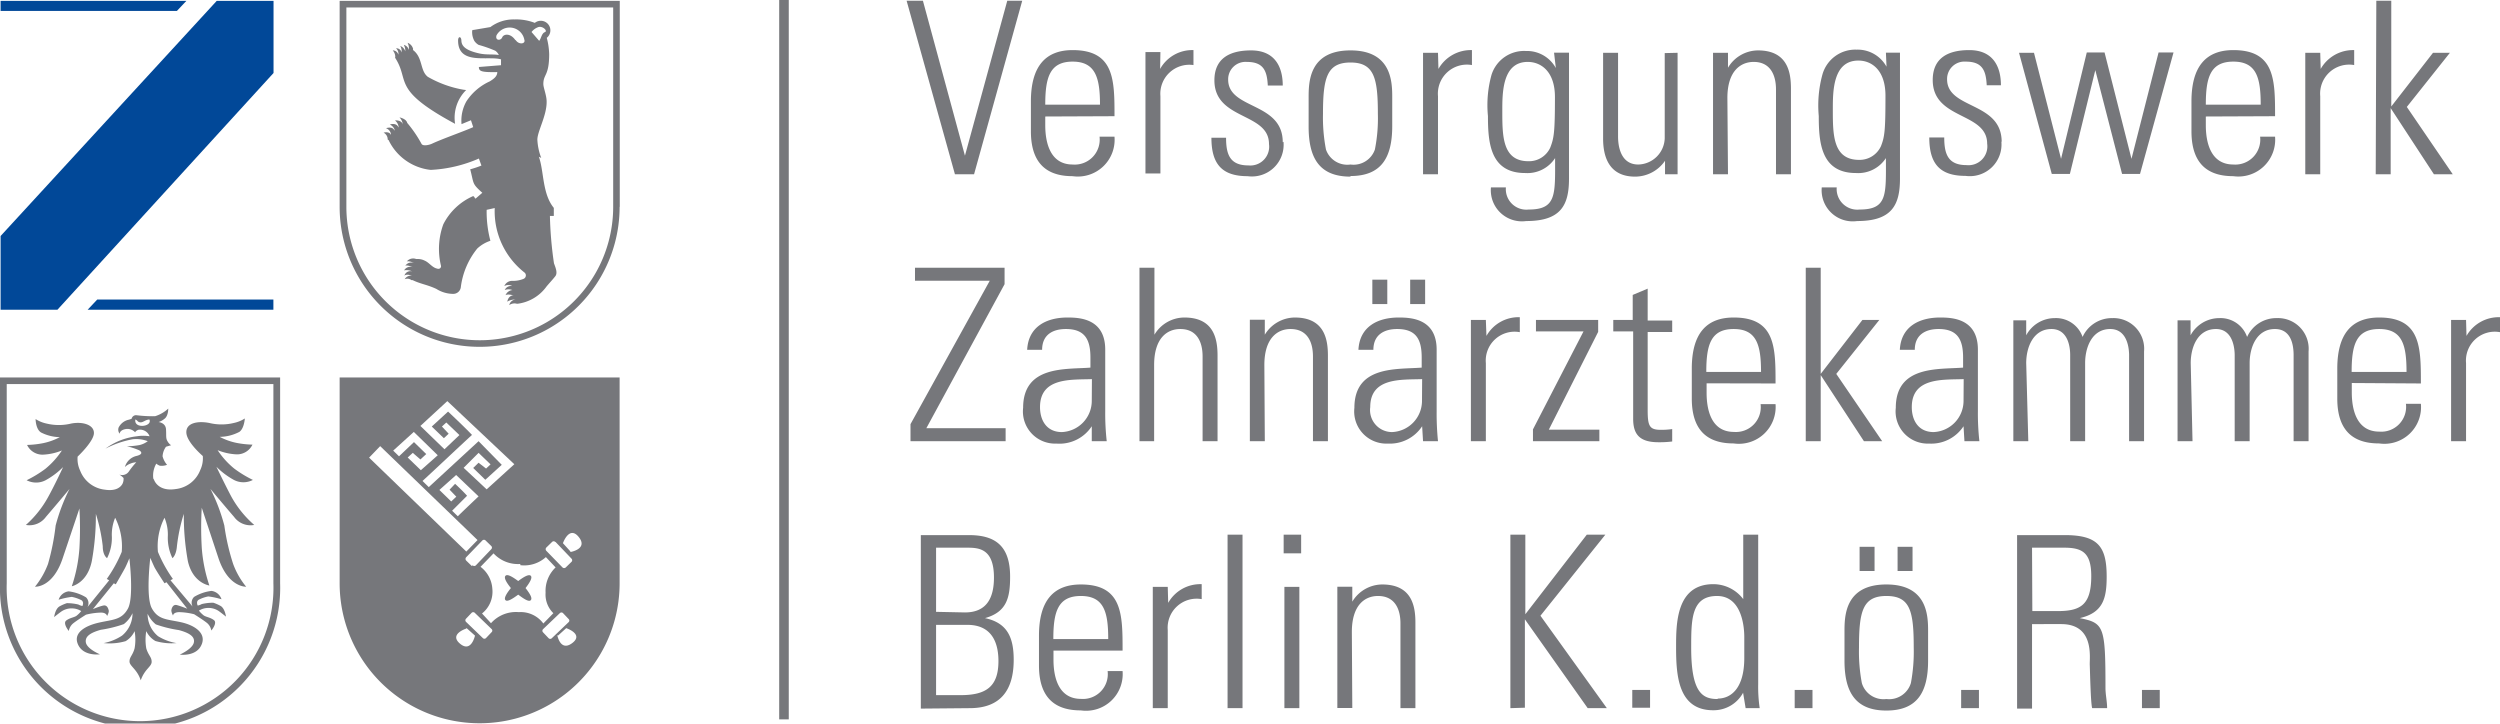
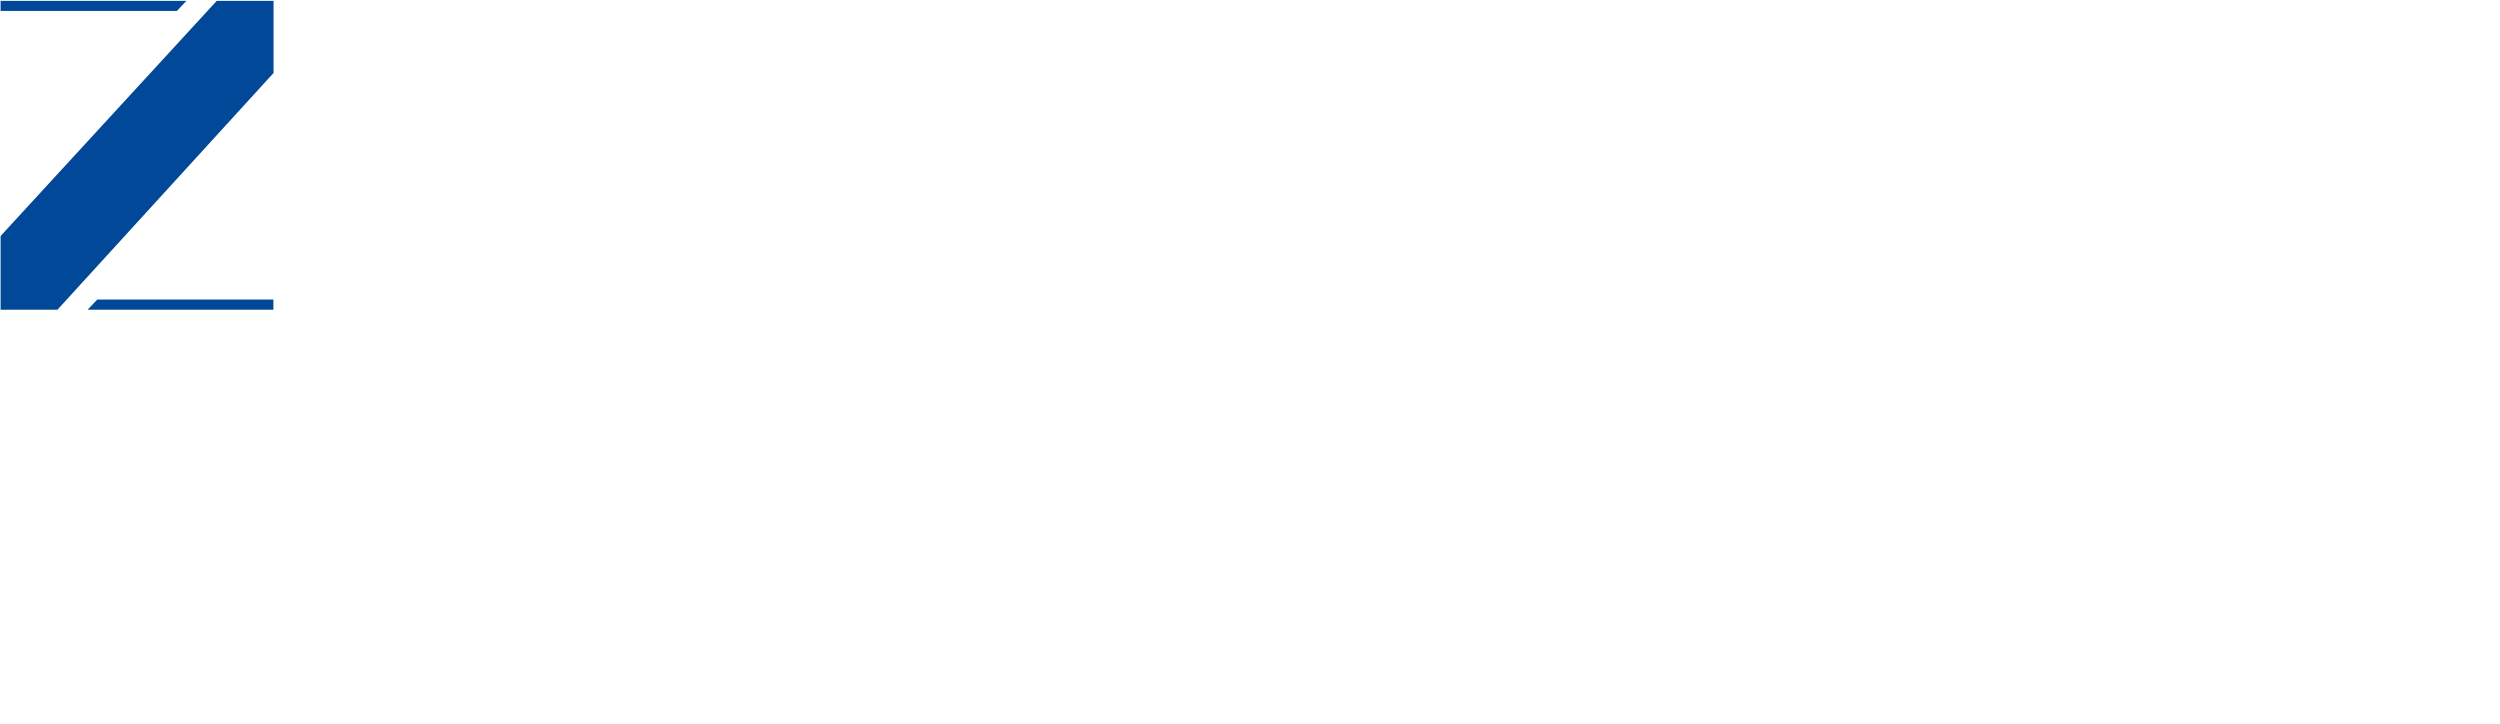
<svg xmlns="http://www.w3.org/2000/svg" viewBox="0 0 167.16 48.38">
  <defs>
    <style>.cls-1{fill:none;}.cls-2{fill:#76777b;}.cls-3{fill:#014898;}.cls-4{clip-path:url(#clip-path);}</style>
    <clipPath id="clip-path">
-       <rect class="cls-1" width="167.16" height="48.38" />
-     </clipPath>
+       </clipPath>
  </defs>
  <title>Element 6</title>
  <g id="Ebene_2" data-name="Ebene 2">
    <g id="Ebene_1-2" data-name="Ebene 1">
-       <rect class="cls-2" x="52.1" width="0.64" height="48.1" />
      <polygon class="cls-3" points="0.04 0.06 0.04 0.73 11.83 0.73 12.46 0.06 0.04 0.06" />
      <polygon class="cls-3" points="6.5 20.03 5.86 20.71 18.28 20.71 18.28 20.03 6.5 20.03" />
      <polygon class="cls-3" points="14.49 0.06 0.04 15.78 0.04 20.71 3.84 20.71 18.29 4.88 18.29 0.06 14.49 0.06" />
      <g class="cls-4">
        <path class="cls-2" d="M18.28,39A8.92,8.92,0,1,1,.45,39V25.68H18.28Zm.45,0V25.24H0V39a9.37,9.37,0,1,0,18.73,0" />
-         <path class="cls-2" d="M9.05,28.05c.15.05.15.18.34.19s.33-.18.6-.19c.22.48-1.05.65-.94,0M10.25,32a1.6,1.6,0,0,1,.2-1,.8.8,0,0,0,.24.14,1,1,0,0,0,.48-.06,1.44,1.44,0,0,1-.3-.57,1.21,1.21,0,0,1,.23-.64l.34-.1a.76.76,0,0,1-.23-.25c-.14-.22-.08-.38-.11-.82s-.5-.48-.5-.48A1.15,1.15,0,0,0,11,28c.26-.19.25-.68.25-.68a2.3,2.3,0,0,1-.88.51,8.74,8.74,0,0,1-1.27-.07A.31.31,0,0,0,8.8,28a1.62,1.62,0,0,1-.26.08,1,1,0,0,0-.61.51A.44.44,0,0,0,8,29s0-.24.4-.31.64.22.64.22,0-.08.2-.17a.68.68,0,0,1,.76.43h0a2.71,2.71,0,0,0-.84,0A4.34,4.34,0,0,0,7.05,30a6.37,6.37,0,0,1,1.83-.63,2.16,2.16,0,0,1,1,.13,1.45,1.45,0,0,1-.56.26,5.16,5.16,0,0,1-.84.08,4.44,4.44,0,0,1,.83.27c.2.13.22.28-.2.38a1.05,1.05,0,0,0-.76.74A1,1,0,0,1,8.72,31a1.09,1.09,0,0,1,.39-.09,5.52,5.52,0,0,0-.49.61.54.54,0,0,1-.64.21,1.55,1.55,0,0,1,.28.23.74.74,0,0,1-.07.39c-.12.22-.43.51-1.19.39a2,2,0,0,1-1.64-1.27,1.82,1.82,0,0,1-.17-.94s1.07-1,1.09-1.56-.74-.8-1.52-.65a3.48,3.48,0,0,1-1.65,0,2.17,2.17,0,0,1-.73-.3s0,.68.37.9A2.89,2.89,0,0,0,4,29.23a4.21,4.21,0,0,1-1.11.4,6.3,6.3,0,0,1-1.08.12,1.14,1.14,0,0,0,1.07.65,3.81,3.81,0,0,0,1.26-.28,5.47,5.47,0,0,1-1.11,1.23,7.69,7.69,0,0,1-1.25.76,1.37,1.37,0,0,0,1.27,0,5.1,5.1,0,0,0,1.17-.88s-.55,1.19-1,2A6.94,6.94,0,0,1,1.73,35.1a1.36,1.36,0,0,0,1.34-.54c.64-.74,1.58-1.87,1.58-1.87a12.31,12.31,0,0,0-.93,2.45,15.79,15.79,0,0,1-.51,2.57,5.46,5.46,0,0,1-.87,1.52s1.2.09,1.86-1.93L5.31,34a22.82,22.82,0,0,1,0,2.66,10.12,10.12,0,0,1-.51,2.54S5.84,39,6.14,37.51a17.12,17.12,0,0,0,.27-3.15,11.32,11.32,0,0,1,.46,2.16c0,.63.29.8.29.8a3,3,0,0,0,.32-1.42,2.92,2.92,0,0,1,.22-1.28,4.24,4.24,0,0,1,.44,2.28,9.09,9.09,0,0,1-1,1.81l.16.09L5.85,40.59a.54.54,0,0,0-.1-.65,2.93,2.93,0,0,0-1.16-.4.81.81,0,0,0-.67.56,5.22,5.22,0,0,1,.88-.19,2.41,2.41,0,0,1,.58.19c.29.11.13.42.13.42a.93.93,0,0,1-.27-.1,3.32,3.32,0,0,0-.77-.09,2.73,2.73,0,0,0-.48.21c-.3.16-.37.72-.37.72s.31-.25.48-.37a1.21,1.21,0,0,1,.72-.21,1.17,1.17,0,0,1,.61.18,2,2,0,0,1-.31.31c-.16.12-.44.13-.69.32s.17.7.17.7a.85.85,0,0,1,.27-.49c.24-.2.88-.6.88-.6a4.57,4.57,0,0,1,1-.14c.38,0,.41.23.41.23s.14-.25.11-.37-.1-.39-.37-.33-.69.24-.69.24L7.61,39l.13.07s.53-.91.64-1.13.27-.61.27-.61.32,2.61-.1,3.37-1,.72-1.93.93S4.94,42.3,5.18,43c.32.92,1.5.75,1.5.75s-.87-.36-.94-.8.4-.67,1-.84a8.23,8.23,0,0,0,1.54-.38A2,2,0,0,0,8.86,41a1.92,1.92,0,0,1-.7,1.5A3.39,3.39,0,0,1,6.93,43a3.83,3.83,0,0,0,1.47-.13A1.52,1.52,0,0,0,9,42.2a3.26,3.26,0,0,1,0,1.15c-.13.48-.34.57-.34.88s.51.51.75,1.26c.27-.77.73-.91.73-1.24s-.22-.42-.36-.9a3.42,3.42,0,0,1,0-1.15,1.52,1.52,0,0,0,.61.66A3.83,3.83,0,0,0,11.8,43a3.39,3.39,0,0,1-1.23-.46,1.92,1.92,0,0,1-.7-1.5,2,2,0,0,0,.55.71,8.23,8.23,0,0,0,1.54.38c.63.17,1.1.41,1,.84s-.94.8-.94.8,1.18.17,1.49-.75c.24-.71-.5-1.22-1.43-1.42s-1.51-.16-1.93-.93-.1-3.37-.1-3.37.16.38.27.61S11,39,11,39l.13-.07,1.39,1.77s-.43-.17-.69-.24-.35.2-.37.33.11.37.11.37,0-.22.41-.23a4.57,4.57,0,0,1,1,.14s.64.4.88.6a.85.85,0,0,1,.27.49s.43-.51.17-.7-.53-.2-.69-.32a2,2,0,0,1-.31-.31,1.17,1.17,0,0,1,.61-.18,1.21,1.21,0,0,1,.72.21c.17.12.48.37.48.37s-.07-.56-.37-.72a2.73,2.73,0,0,0-.48-.21,3.32,3.32,0,0,0-.77.09.93.93,0,0,1-.27.1s-.16-.31.13-.42a2.28,2.28,0,0,1,.58-.19,5.22,5.22,0,0,1,.88.19.81.81,0,0,0-.67-.56,2.93,2.93,0,0,0-1.16.4.54.54,0,0,0-.1.65L11.4,38.8l.16-.09a9.09,9.09,0,0,1-1-1.81A4.14,4.14,0,0,1,11,34.62a2.92,2.92,0,0,1,.22,1.28,3.12,3.12,0,0,0,.31,1.42s.25-.17.3-.8a11.32,11.32,0,0,1,.46-2.16,17.12,17.12,0,0,0,.27,3.15C12.89,39,14,39.15,14,39.15a10.12,10.12,0,0,1-.51-2.54,22.82,22.82,0,0,1,0-2.66l1.11,3.35c.66,2,1.86,1.93,1.86,1.93a5.18,5.18,0,0,1-.87-1.52A14.79,14.79,0,0,1,15,35.14a12.31,12.31,0,0,0-.93-2.45s.94,1.13,1.58,1.87A1.36,1.36,0,0,0,17,35.1a6.94,6.94,0,0,1-1.53-1.89c-.43-.81-1-2-1-2a5.1,5.1,0,0,0,1.17.88,1.37,1.37,0,0,0,1.27,0,7.69,7.69,0,0,1-1.25-.76,5.47,5.47,0,0,1-1.11-1.23,3.81,3.81,0,0,0,1.26.28,1.14,1.14,0,0,0,1.07-.65,6.3,6.3,0,0,1-1.08-.12,4.21,4.21,0,0,1-1.11-.4A2.89,2.89,0,0,0,16,28.88c.33-.22.37-.9.37-.9a2.17,2.17,0,0,1-.73.3,3.48,3.48,0,0,1-1.65,0c-.78-.15-1.56,0-1.53.65s1.1,1.56,1.1,1.56a1.82,1.82,0,0,1-.17.94,2,2,0,0,1-1.64,1.27c-1.2.19-1.45-.62-1.45-.62" />
        <path class="cls-2" d="M41,13.83a8.92,8.92,0,0,1-17.84,0V.5H41Zm.44,0V.06H22.71V13.83a9.36,9.36,0,1,0,18.72,0" />
-         <path class="cls-2" d="M31,6a7.26,7.26,0,0,1-2.39-.86c-.54-.41-.32-1.29-1-1.8h0a.14.14,0,0,0,0-.11.59.59,0,0,0-.36-.37.79.79,0,0,1,.09.44.14.14,0,0,0,0,.06h0a.11.11,0,0,0,0,0A.46.46,0,0,0,27,3a.82.82,0,0,1,.1.43s0,0,0,0h0a.58.58,0,0,0-.34-.36.69.69,0,0,1,.09.44s0,0,0,0h0a.35.35,0,0,0-.37-.28.48.48,0,0,1,.16.4.07.07,0,0,0,0,.05h0a.38.38,0,0,0-.38-.31.66.66,0,0,1,.17.42.11.11,0,0,0,0,.09h0c1,1.56-.29,2.09,4,4.4a2.6,2.6,0,0,1,.74-2.26Zm4.54-3.86A1,1,0,0,1,36,1.81c.28-.09.65.26.43.34s-.25.45-.38.58Zm-1.07.56c-.33-.5-.79-.44-.89-.2s-.49.22-.38-.14a1,1,0,0,1,1.86.3c.1.29-.39.35-.59,0m1.72,7.9a3.91,3.91,0,0,1-.26-1.22c0-.56.64-1.62.62-2.56,0-.4-.22-.92-.22-1.16,0-.68.39-.53.39-2a4.71,4.71,0,0,0-.16-1.09.64.64,0,0,0-.8-1,3.42,3.42,0,0,0-1.36-.23,2.58,2.58,0,0,0-1.61.51L31.67,2c-.06,0-.1,0-.1.09a1.23,1.23,0,0,0,.15.65A.87.87,0,0,0,32,3a8.41,8.41,0,0,1,1.11.39.62.62,0,0,1,.18.18h0a.3.3,0,0,1,.06.11c-.35-.07-.8,0-1.27-.1C31,3.35,30.86,3,30.85,2.71s-.22-.3-.22,0c0,1.67,2,1,2.87,1.26a.11.11,0,0,1,0,.05h0l0,.14c0,.08,0,.2,0,.2l-1.48.12c0,.29.17.36,1.23.34,0,.31-.28.48-.5.62a3.68,3.68,0,0,0-1.56,1.33,2.61,2.61,0,0,0-.33,1.53l.63-.26.15.46c-.59.27-2.06.78-2.76,1.11-.17.08-.61.19-.7,0a8.25,8.25,0,0,0-.95-1.39h0s0,0,0,0c-.07-.29-.52-.37-.52-.37a.75.75,0,0,1,.22.49s0,.05,0,.06l0,0a.2.2,0,0,0,0-.07c-.06-.32-.52-.28-.52-.28a.69.69,0,0,1,.24.41.19.19,0,0,0,0,.09l0,0h0c-.11-.38-.58-.23-.58-.23s.28.16.31.36a.2.2,0,0,0,0,.08l0,0c-.09-.35-.57-.19-.57-.19a.52.52,0,0,1,.33.39.16.16,0,0,0,0,.07v0c-.1-.28-.49-.16-.49-.16a.51.51,0,0,1,.27.39c0,.06,0,.09.06.1h0a3.54,3.54,0,0,0,2.82,2,9.14,9.14,0,0,0,3.22-.76l.17.47a6.59,6.59,0,0,1-.75.25c.26,1,.11.94.81,1.57l-.45.39c-.12-.07,0-.06-.16-.17a4.06,4.06,0,0,0-2,1.89,4.82,4.82,0,0,0-.15,2.79c0,.15-.13.22-.26.17-.34-.07-.53-.41-.85-.54a1,1,0,0,0-.5-.1h0a.07.07,0,0,0-.05,0,.56.56,0,0,0-.63.16s.16-.06.51.12h0v0l0,0a.48.48,0,0,0-.61.17s.1-.08.51.1h0v0h0a.48.48,0,0,0-.59.21.81.81,0,0,1,.54.07h0v0a.41.41,0,0,0-.52.29s.09-.16.51,0h0v0h0a.47.47,0,0,0-.49.23.45.45,0,0,1,.45.06s.06,0,.08,0h0c.5.25,1,.31,1.59.59a2.13,2.13,0,0,0,1.14.33.51.51,0,0,0,.49-.43,5.11,5.11,0,0,1,1.1-2.6,2.36,2.36,0,0,1,.88-.52,7.57,7.57,0,0,1-.25-2.07l.54-.12a5.2,5.2,0,0,0,2,4.32.25.25,0,0,1-.06.41,1.85,1.85,0,0,1-.77.14h0a.56.56,0,0,0-.53.35.53.53,0,0,1,.53,0h0v0h0a.46.46,0,0,0-.5.26.74.74,0,0,1,.5,0h.07v0h0a.57.57,0,0,0-.52.35s.09-.1.5,0h.08v0c-.41,0-.46.43-.46.43a.94.94,0,0,1,.54-.14h0v0a.47.47,0,0,0-.41.37.6.6,0,0,1,.51-.09,0,0,0,0,0,.05,0h0a2.83,2.83,0,0,0,1.93-1.15c.19-.23.41-.46.59-.69s0-.61-.09-.87a25.3,25.3,0,0,1-.27-3.16h.26l0-.54c-.78-.95-.65-2.45-1-3.42" />
        <path class="cls-2" d="M35.14,39.32c.27-.35.48-.69.35-.82s-.48.08-.84.35c-.37-.27-.72-.49-.85-.35s.08.47.36.82c-.28.35-.49.68-.36.81s.48-.1.85-.37c.36.27.71.51.84.37s-.08-.46-.35-.81m3-2.45-.5-.55s.42-1.21,1.06-.41-.56,1-.56,1m-1-.68,1.07,1.12a.15.15,0,0,1,0,.22l-.38.37a.16.16,0,0,1-.22,0l-1.08-1.11a.16.16,0,0,1,0-.22l.38-.37a.15.15,0,0,1,.22,0m-2.34,1.55a2.16,2.16,0,0,0,1.71-.54l.65.69a2.16,2.16,0,0,0-.67,1.69A1.74,1.74,0,0,0,37,41l-.67.69a1.88,1.88,0,0,0-1.64-.76,2.23,2.23,0,0,0-1.86.74l-.6-.65a1.86,1.86,0,0,0,.69-1.65,2,2,0,0,0-.79-1.47L33,37a2.22,2.22,0,0,0,1.79.71m-.4-6.67-1.85,1.68L31,31.28l1-1,.8.77-.3.28L32,30.94l-.36.35.81.79,1.1-1C33,30.52,32,29.5,32,29.5l-3.33,3.07-.42-.41c1.09-1,2.21-2.07,3.31-3.08-.5-.53-1.6-1.56-1.6-1.56l-1.09,1,.81.78L30,29l-.45-.48.29-.27.88.84-1,.95-1.61-1.56,1.8-1.66Zm-6.72-2.16,1.6,1.56-1.13,1-.88-.85.34-.31.51.44.39-.36-.82-.8-1,.95-.39-.38Zm-2.25.95,6.51,6.28-.75.77-6.5-6.28ZM31.2,42l.56.5s-.25,1.17-1,.54.39-1,.39-1m.4-4.19-.38-.37a.16.16,0,0,1,0-.22l1.08-1.12a.15.15,0,0,1,.22,0l.38.37a.15.15,0,0,1,0,.21L31.82,37.8a.16.16,0,0,1-.22,0m-1.54-5.06.45.47-.34.32-.79-.77,1.12-1L32,33.19s-.85.8-1.39,1.33l-.38-.37,1-1c-.24-.28-.8-.8-.8-.8Zm1.1,8.84a.15.15,0,0,1,0-.21l.37-.39a.15.15,0,0,1,.22,0l1.12,1.08a.14.14,0,0,1,0,.21l-.37.39a.15.15,0,0,1-.22,0Zm5.16.48L37.43,41a.15.15,0,0,1,.22,0l.37.39a.14.14,0,0,1,0,.21L36.9,42.67a.15.15,0,0,1-.22,0l-.37-.39a.15.15,0,0,1,0-.21m1,.43.55-.5s1.2.4.4,1-1-.54-1-.54M41.43,39V25.24H22.71V39a9.36,9.36,0,1,0,18.72,0" />
        <path class="cls-2" d="M143.22,47.35h1.19V46.13h-1.19Zm-7.35-10.73H138c1.2,0,1.83.3,1.83,1.9,0,1.94-.72,2.34-2.26,2.34h-1.68Zm1.95,5.11c2.23,0,1.89,2.23,1.91,2.73s.06,2.55.16,2.89h1c0-.45-.11-.9-.11-1.35,0-4.14-.1-4.34-1.72-4.67v0c1.56-.36,1.8-1.32,1.8-2.77,0-2-.56-2.78-2.8-2.78h-3.19v11.6h1V41.73Zm-6.69,5.62h1.19V46.13h-1.19Zm-5-.61a1.51,1.51,0,0,1-1.64-1.07,11.37,11.37,0,0,1-.19-2.38c0-2.4.24-3.44,1.83-3.44s1.83,1,1.83,3.44a11.37,11.37,0,0,1-.19,2.38,1.52,1.52,0,0,1-1.64,1.07m0,.77c2.07,0,2.79-1.23,2.79-3.34V42.24c0-1,0-3.16-2.79-3.16s-2.8,2.13-2.8,3.16v1.93c0,2.11.73,3.34,2.8,3.34m.75-9.33h1V36.56h-1Zm-2.54,0h1V36.56h-1ZM120,47.35h1.19V46.13H120Zm-3.28,0h.94a9.72,9.72,0,0,1-.1-1.6v-10h-1v4.31l0,0a2.51,2.51,0,0,0-2-1c-2.49,0-2.49,2.65-2.49,4.21,0,1.89.13,4.22,2.48,4.22a2.24,2.24,0,0,0,2-1.17l0,0Zm-1.87-.61c-1,0-1.77-.4-1.77-3.42,0-1.9,0-3.47,1.73-3.47s1.82,2.25,1.82,2.73V44c0,2-.87,2.71-1.78,2.71m-5.71.61h1.19V46.13h-1.19Zm-7.18,0V41.41h0l4.2,5.94h1.28L103,41.17l4.34-5.42h-1.24l-4.11,5.32h0V35.75h-1v11.6ZM90.39,42.26c0-1.82.88-2.41,1.75-2.41,1.13,0,1.5.88,1.5,1.83v5.67h1V41.63c0-1.06-.21-2.55-2.22-2.55a2.35,2.35,0,0,0-2,1.15h0v-1h-1v8.11h1ZM87,35.75H85.83V37H87Zm-.12,3.49h-1v8.11h1Zm-3.8-3.49h-1v11.6h1Zm-5,3.49h-1v8.11h1V42.13a1.94,1.94,0,0,1,2.27-2.07v-1a2.47,2.47,0,0,0-2.24,1.25h0Zm-7.65,3.49c0-1.8.29-2.88,1.84-2.88s1.83,1.08,1.83,2.88Zm4.63.77c0-2.41,0-4.42-2.79-4.42-1.82,0-2.8,1.07-2.8,3.42v2c0,2.46,1.4,3,2.8,3a2.45,2.45,0,0,0,2.79-2.63h-1a1.66,1.66,0,0,1-1.78,1.86c-1.53,0-1.84-1.49-1.84-2.62V43.5ZM62.59,41.78h2.09c1.77,0,2.08,1.39,2.08,2.42,0,1.71-.82,2.28-2.53,2.28H62.59Zm2.25,5.57c2,0,2.94-1.14,2.94-3.23,0-1.46-.4-2.47-1.92-2.79v0c1.46-.41,1.68-1.37,1.68-2.77,0-2-.93-2.78-2.74-2.78H61.57v11.6Zm-2.25-6.44V36.62h2c.81,0,1.87,0,1.87,2,0,1.32-.46,2.33-1.94,2.33Z" />
        <path class="cls-2" d="M164.89,21.39h-1V29.5h1V24.28a1.93,1.93,0,0,1,2.27-2.07v-1a2.48,2.48,0,0,0-2.24,1.25h0Zm-7.65,3.48c0-1.8.29-2.87,1.84-2.87s1.83,1.07,1.83,2.87Zm4.63.77c0-2.41,0-4.41-2.79-4.41-1.82,0-2.8,1.07-2.8,3.42v2c0,2.46,1.4,3,2.8,3A2.45,2.45,0,0,0,161.87,27h-1a1.66,1.66,0,0,1-1.78,1.86c-1.53,0-1.84-1.49-1.84-2.62v-.63Zm-15.39-1.36c0-1.06.46-2.28,1.69-2.28.94,0,1.23.9,1.25,1.7v5.8h1V24.28c0-1.06.47-2.28,1.69-2.28,1,0,1.24.9,1.25,1.7v5.8h1v-6a2.05,2.05,0,0,0-2.11-2.23,2.14,2.14,0,0,0-2,1.26,1.88,1.88,0,0,0-1.85-1.26,2.19,2.19,0,0,0-1.93,1.15h0v-1h-.87V29.5h1Zm-11,0c0-1.06.47-2.28,1.69-2.28.95,0,1.24.9,1.25,1.7v5.8h1V24.28c0-1.06.46-2.28,1.68-2.28.95,0,1.24.9,1.26,1.7v5.8h1v-6a2.05,2.05,0,0,0-2.11-2.23,2.15,2.15,0,0,0-2,1.26,1.88,1.88,0,0,0-1.85-1.26,2.17,2.17,0,0,0-1.92,1.15h0v-1h-.86V29.5h1Zm-4.13,5.22h1a16.7,16.7,0,0,1-.1-2V23.38c0-2.07-1.7-2.15-2.52-2.15-1.41,0-2.62.61-2.7,2.16h1c0-1,.71-1.39,1.59-1.39,1.28,0,1.64.72,1.64,1.91v.67c-1.64.13-4.5-.16-4.5,2.69a2.15,2.15,0,0,0,2.23,2.39,2.58,2.58,0,0,0,2.3-1.16h0Zm-.06-2.67a2.09,2.09,0,0,1-2,2.06c-1,0-1.46-.76-1.46-1.67,0-2,2.09-1.82,3.47-1.87ZM120.74,29.5h1V25.08h0l2.89,4.42h1.22L122.78,25l2.88-3.61h-1.13L121.74,25h0V17.9h-1Zm-6.65-4.63c0-1.8.29-2.87,1.83-2.87s1.83,1.07,1.83,2.87Zm4.63.77c0-2.41,0-4.41-2.8-4.41-1.82,0-2.8,1.07-2.8,3.42v2c0,2.46,1.4,3,2.8,3a2.46,2.46,0,0,0,2.8-2.63h-1a1.66,1.66,0,0,1-1.78,1.86c-1.53,0-1.83-1.49-1.83-2.62v-.63Zm-9.52-3.48V28c0,1,.39,1.57,1.69,1.57a6.9,6.9,0,0,0,.92-.05v-.83a5.15,5.15,0,0,1-.76.05c-.77,0-.88-.26-.88-1.34v-5.2h1.64v-.77h-1.64V19.3l-1,.42v1.67h-1.3v.77Zm-6.7,7.34h4.44v-.77h-3.38l3.3-6.54v-.8H102.7v.77h3.18l-3.38,6.55Zm-3.15-8.11h-1V29.5h1V24.28a1.93,1.93,0,0,1,2.27-2.07v-1a2.46,2.46,0,0,0-2.23,1.25h0Zm-4.2,8.11h1a18.54,18.54,0,0,1-.09-2V23.38c0-2.07-1.71-2.15-2.53-2.15-1.41,0-2.62.61-2.7,2.16h1c0-1,.71-1.39,1.59-1.39,1.29,0,1.64.72,1.64,1.91v.67c-1.64.13-4.5-.16-4.5,2.69a2.15,2.15,0,0,0,2.24,2.39,2.58,2.58,0,0,0,2.29-1.16h0Zm-.07-2.67a2.09,2.09,0,0,1-2,2.06,1.47,1.47,0,0,1-1.46-1.67c0-2,2.09-1.82,3.47-1.87Zm-.79-6.5h1V18.7h-1Zm-2.53,0h1V18.7h-1Zm-7.22,4.08c0-1.82.89-2.41,1.75-2.41,1.13,0,1.5.88,1.5,1.83V29.5h1V23.78c0-1.06-.21-2.55-2.22-2.55a2.37,2.37,0,0,0-2,1.15h0v-1h-1V29.5h1ZM77.17,29.5V24.41c0-1.82.88-2.41,1.75-2.41,1.12,0,1.49.88,1.49,1.83V29.5h1V23.78c0-1.06-.21-2.55-2.22-2.55a2.34,2.34,0,0,0-2,1.15h0V17.9h-1V29.5ZM73,29.5h1a16.7,16.7,0,0,1-.1-2V23.38c0-2.07-1.7-2.15-2.52-2.15-1.41,0-2.62.61-2.7,2.16h1c0-1,.7-1.39,1.59-1.39,1.28,0,1.64.72,1.64,1.91v.67c-1.64.13-4.5-.16-4.5,2.69a2.15,2.15,0,0,0,2.23,2.39A2.58,2.58,0,0,0,73,28.5h0ZM73,26.83a2.09,2.09,0,0,1-2,2.06c-1,0-1.46-.76-1.46-1.67,0-2,2.09-1.82,3.47-1.87ZM61.18,17.9v.87h5l-5.3,9.59V29.5h6.36v-.87h-5.3L67.17,19V17.9Z" />
        <path class="cls-2" d="M158.85,11.65h1V7.23h0l2.89,4.42H164l-3.07-4.5,2.88-3.62h-1.13l-2.79,3.59h0V.05h-1Zm-3.71-8.12h-1v8.12h1V6.43a1.94,1.94,0,0,1,2.27-2.08v-1a2.49,2.49,0,0,0-2.24,1.26h0ZM147.49,7c0-1.8.29-2.88,1.84-2.88s1.83,1.08,1.83,2.88Zm4.63.77c0-2.41,0-4.42-2.79-4.42-1.82,0-2.8,1.08-2.8,3.43v2c0,2.46,1.4,3,2.8,3a2.46,2.46,0,0,0,2.79-2.64h-1A1.67,1.67,0,0,1,149.33,11c-1.53,0-1.84-1.5-1.84-2.62V7.79Zm-14.93,3.86h1.21l1.7-6.94h0l1.79,6.94h1.2l2.24-8.12h-1l-1.81,7.11h0l-1.8-7.11h-1.19l-1.72,7.11h0L136,3.53h-1Zm-3.35-2.14c0-2.71-3.65-2.17-3.65-4.19a1.16,1.16,0,0,1,1.24-1.18c1.09,0,1.36.55,1.41,1.58h.95c0-1.24-.52-2.35-2.12-2.35-1.42,0-2.44.53-2.44,2,0,2.68,3.64,2.13,3.64,4.26a1.26,1.26,0,0,1-1.38,1.43c-1.24,0-1.49-.74-1.49-1.85h-1c0,1.72.67,2.57,2.42,2.57a2.12,2.12,0,0,0,2.4-2.3m-7.68-5,0,0a2.2,2.2,0,0,0-2-1.14A2.28,2.28,0,0,0,121.85,5a7.81,7.81,0,0,0-.24,2.76c0,1.8.16,3.81,2.49,3.81a2.21,2.21,0,0,0,2-1h0c0,2.43.12,3.44-1.76,3.44a1.38,1.38,0,0,1-1.53-1.48h-1a2.08,2.08,0,0,0,2.37,2.25c2.31,0,2.86-1.06,2.86-2.84V5.11c0-.42,0-.82,0-1.59h-.94Zm-1.88-.41c.9,0,1.81.65,1.81,2.35,0,2.38-.06,2.75-.3,3.37a1.57,1.57,0,0,1-1.46.92c-1.76,0-1.76-1.69-1.76-3.37,0-1.21,0-3.27,1.71-3.27M115.5,6.55c0-1.81.89-2.41,1.76-2.41,1.12,0,1.49.89,1.49,1.84v5.67h1V5.93c0-1.06-.2-2.56-2.21-2.56a2.35,2.35,0,0,0-2,1.16h0v-1h-1v8.12h1Zm-4.19-3V9.25A1.81,1.81,0,0,1,109.54,11c-1.39,0-1.35-1.71-1.35-1.93V3.53h-1V9.27c0,1.32.47,2.54,2.14,2.54a2.43,2.43,0,0,0,2-1.06h0v.9h.84V3.53Zm-7.28,1,0,0a2.2,2.2,0,0,0-2-1.14A2.28,2.28,0,0,0,99.73,5a7.57,7.57,0,0,0-.24,2.76c0,1.8.16,3.81,2.49,3.81a2.21,2.21,0,0,0,2-1h0c0,2.43.11,3.44-1.77,3.44a1.37,1.37,0,0,1-1.52-1.48h-1a2.08,2.08,0,0,0,2.36,2.25c2.32,0,2.86-1.06,2.86-2.84V5.11c0-.42,0-.82,0-1.59h-1Zm-1.88-.41c.9,0,1.82.65,1.82,2.35,0,2.38-.07,2.75-.31,3.37a1.56,1.56,0,0,1-1.46.92c-1.75,0-1.75-1.69-1.75-3.37,0-1.21,0-3.27,1.7-3.27m-6-.61h-1v8.12h1V6.43a1.94,1.94,0,0,1,2.27-2.08v-1a2.49,2.49,0,0,0-2.24,1.26h0ZM90.3,11A1.51,1.51,0,0,1,88.66,10a11.24,11.24,0,0,1-.2-2.38c0-2.39.25-3.44,1.84-3.44s1.83,1.05,1.83,3.44a10.62,10.62,0,0,1-.2,2.38A1.51,1.51,0,0,1,90.3,11m0,.77c2.07,0,2.79-1.24,2.79-3.34V6.54c0-1,0-3.17-2.79-3.17s-2.8,2.14-2.8,3.17V8.47c0,2.1.72,3.34,2.8,3.34m-4.53-2.3c0-2.71-3.65-2.17-3.65-4.19a1.16,1.16,0,0,1,1.24-1.18c1.09,0,1.36.55,1.41,1.58h1c0-1.24-.52-2.35-2.12-2.35-1.42,0-2.45.53-2.45,2,0,2.68,3.65,2.13,3.65,4.26a1.26,1.26,0,0,1-1.38,1.43c-1.24,0-1.49-.74-1.49-1.85H81c0,1.72.67,2.57,2.42,2.57a2.12,2.12,0,0,0,2.4-2.3m-8.23-6h-1v8.12h1V6.43A1.94,1.94,0,0,1,79.8,4.35v-1a2.46,2.46,0,0,0-2.23,1.26h0ZM69.89,7c0-1.8.29-2.88,1.83-2.88S73.55,5.22,73.55,7Zm4.63.77c0-2.41,0-4.42-2.8-4.42-1.81,0-2.79,1.08-2.79,3.43v2c0,2.46,1.4,3,2.79,3a2.46,2.46,0,0,0,2.8-2.64h-1A1.67,1.67,0,0,1,71.72,11c-1.52,0-1.83-1.5-1.83-2.62V7.79Zm-10,2.64h0L61.71.05H60.62l3.23,11.6h1.28L68.35.05h-1Z" />
      </g>
    </g>
  </g>
</svg>